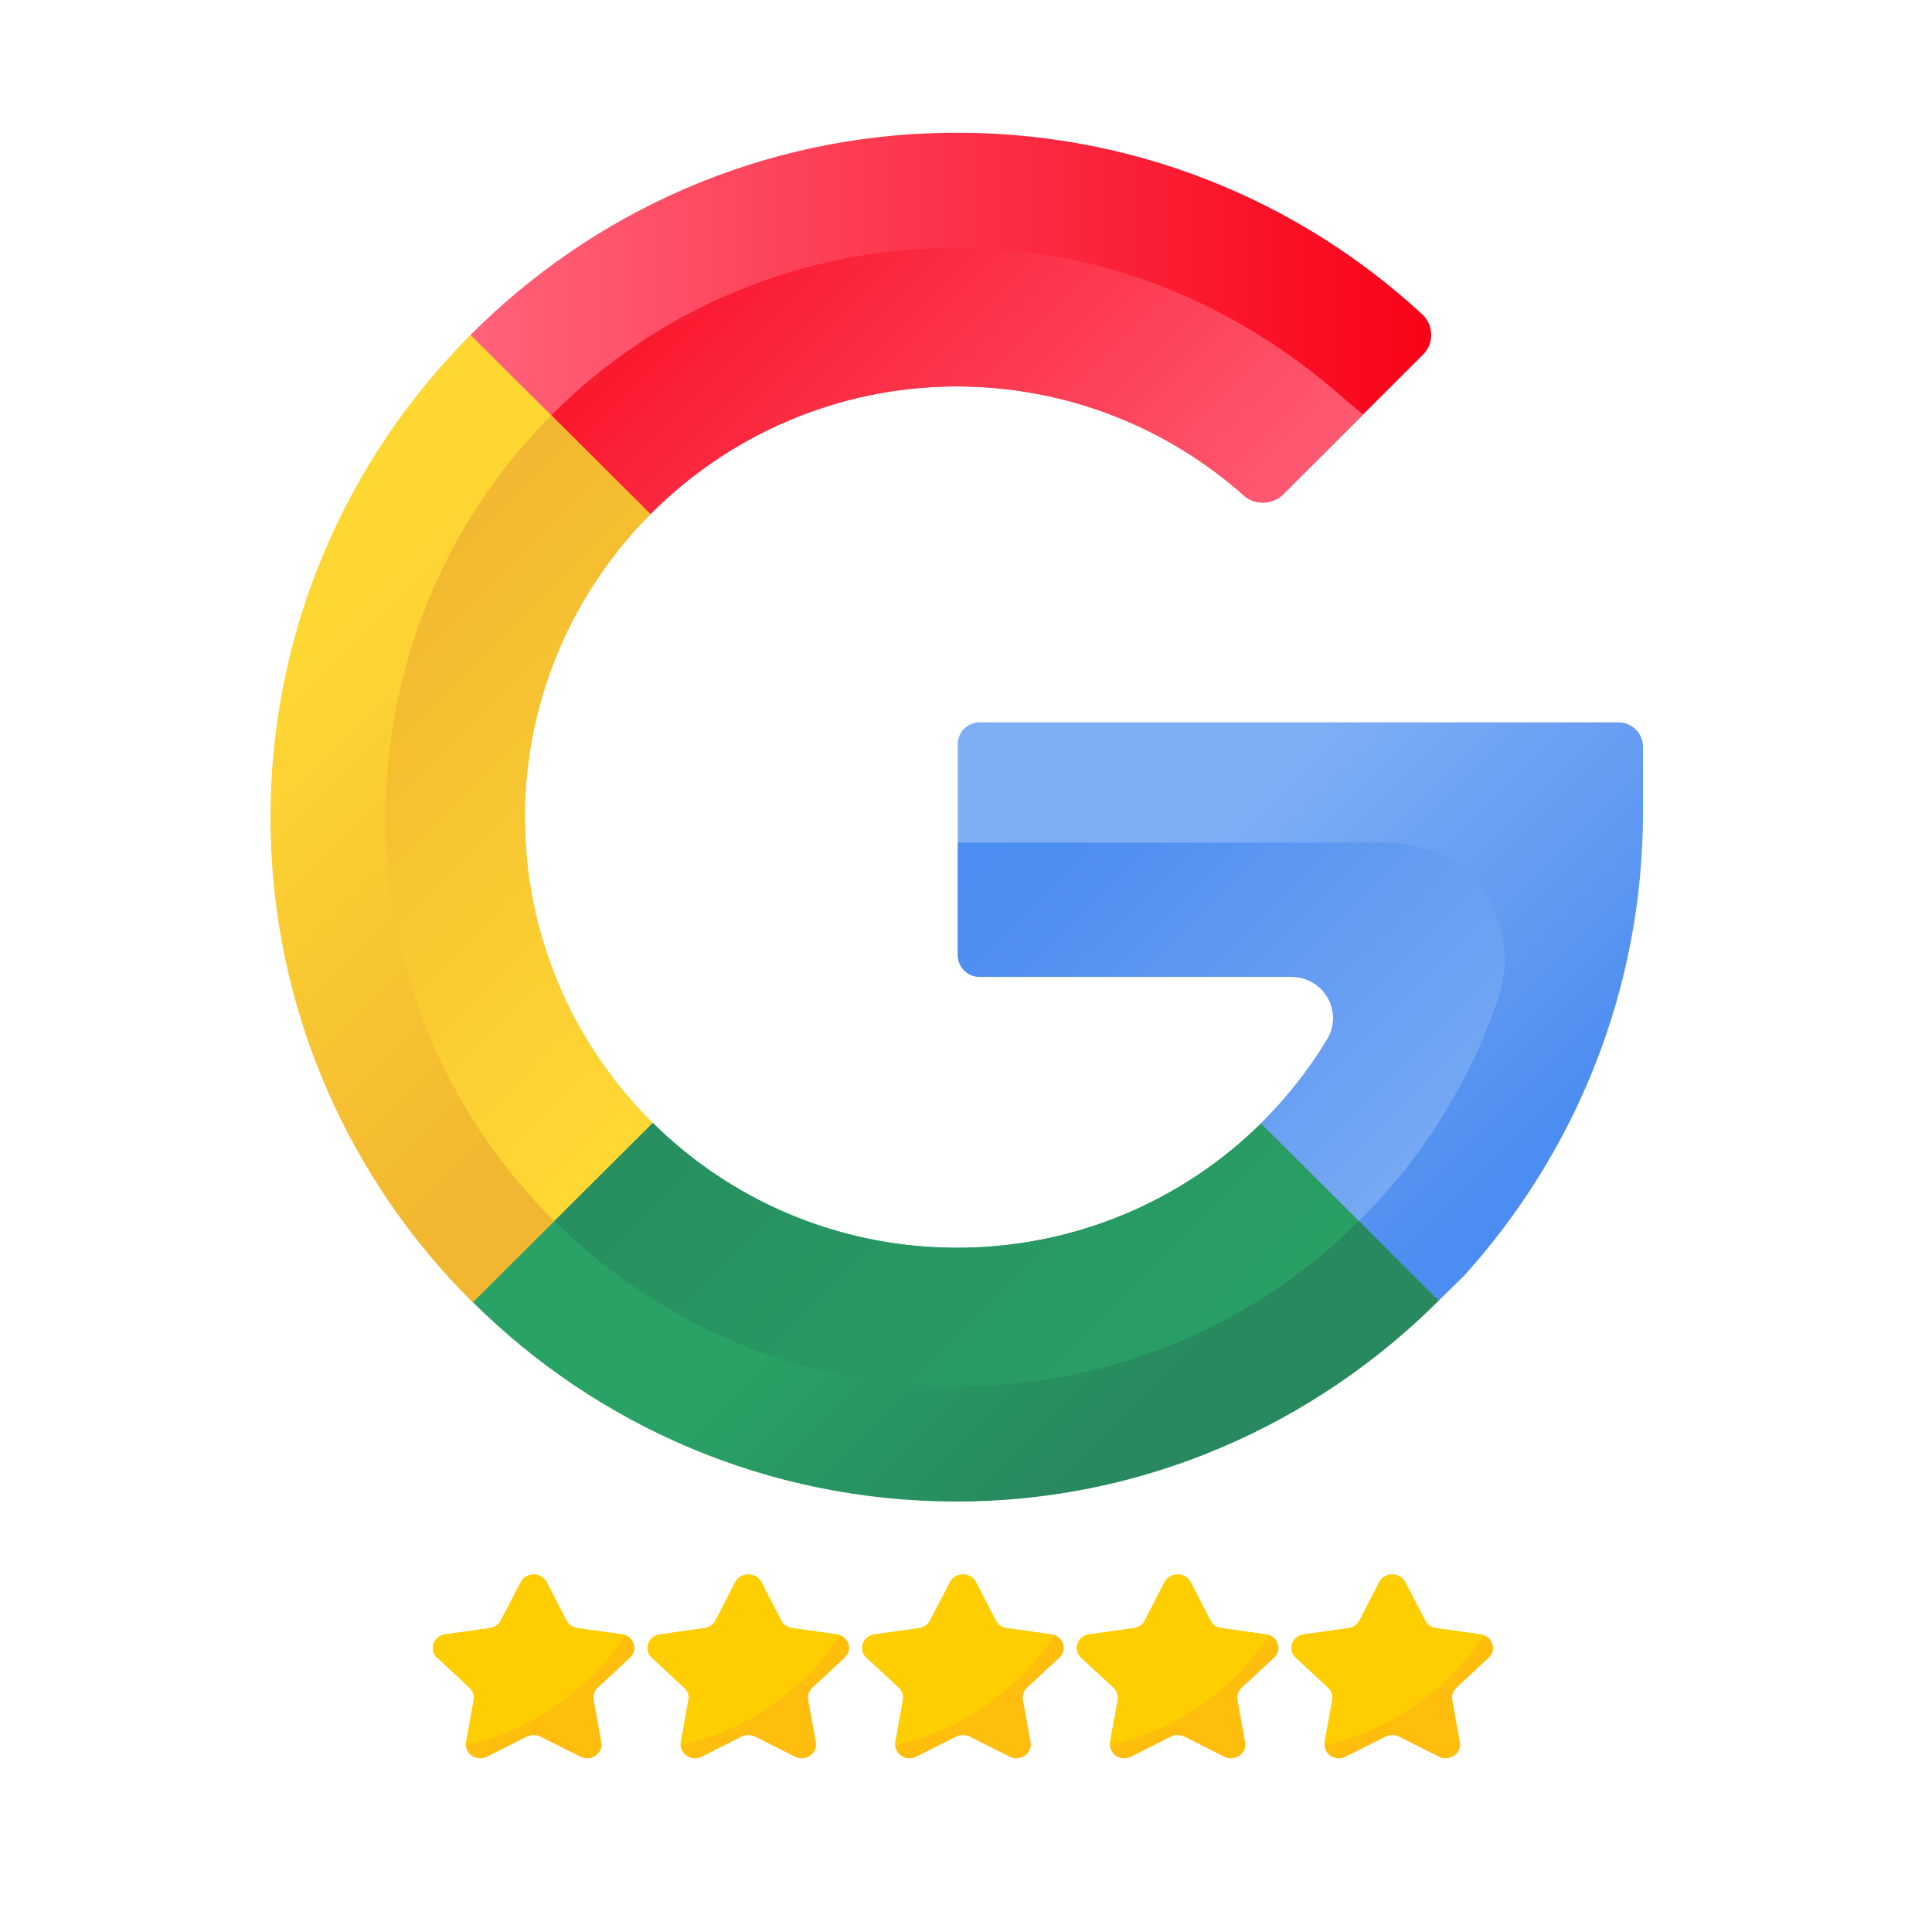
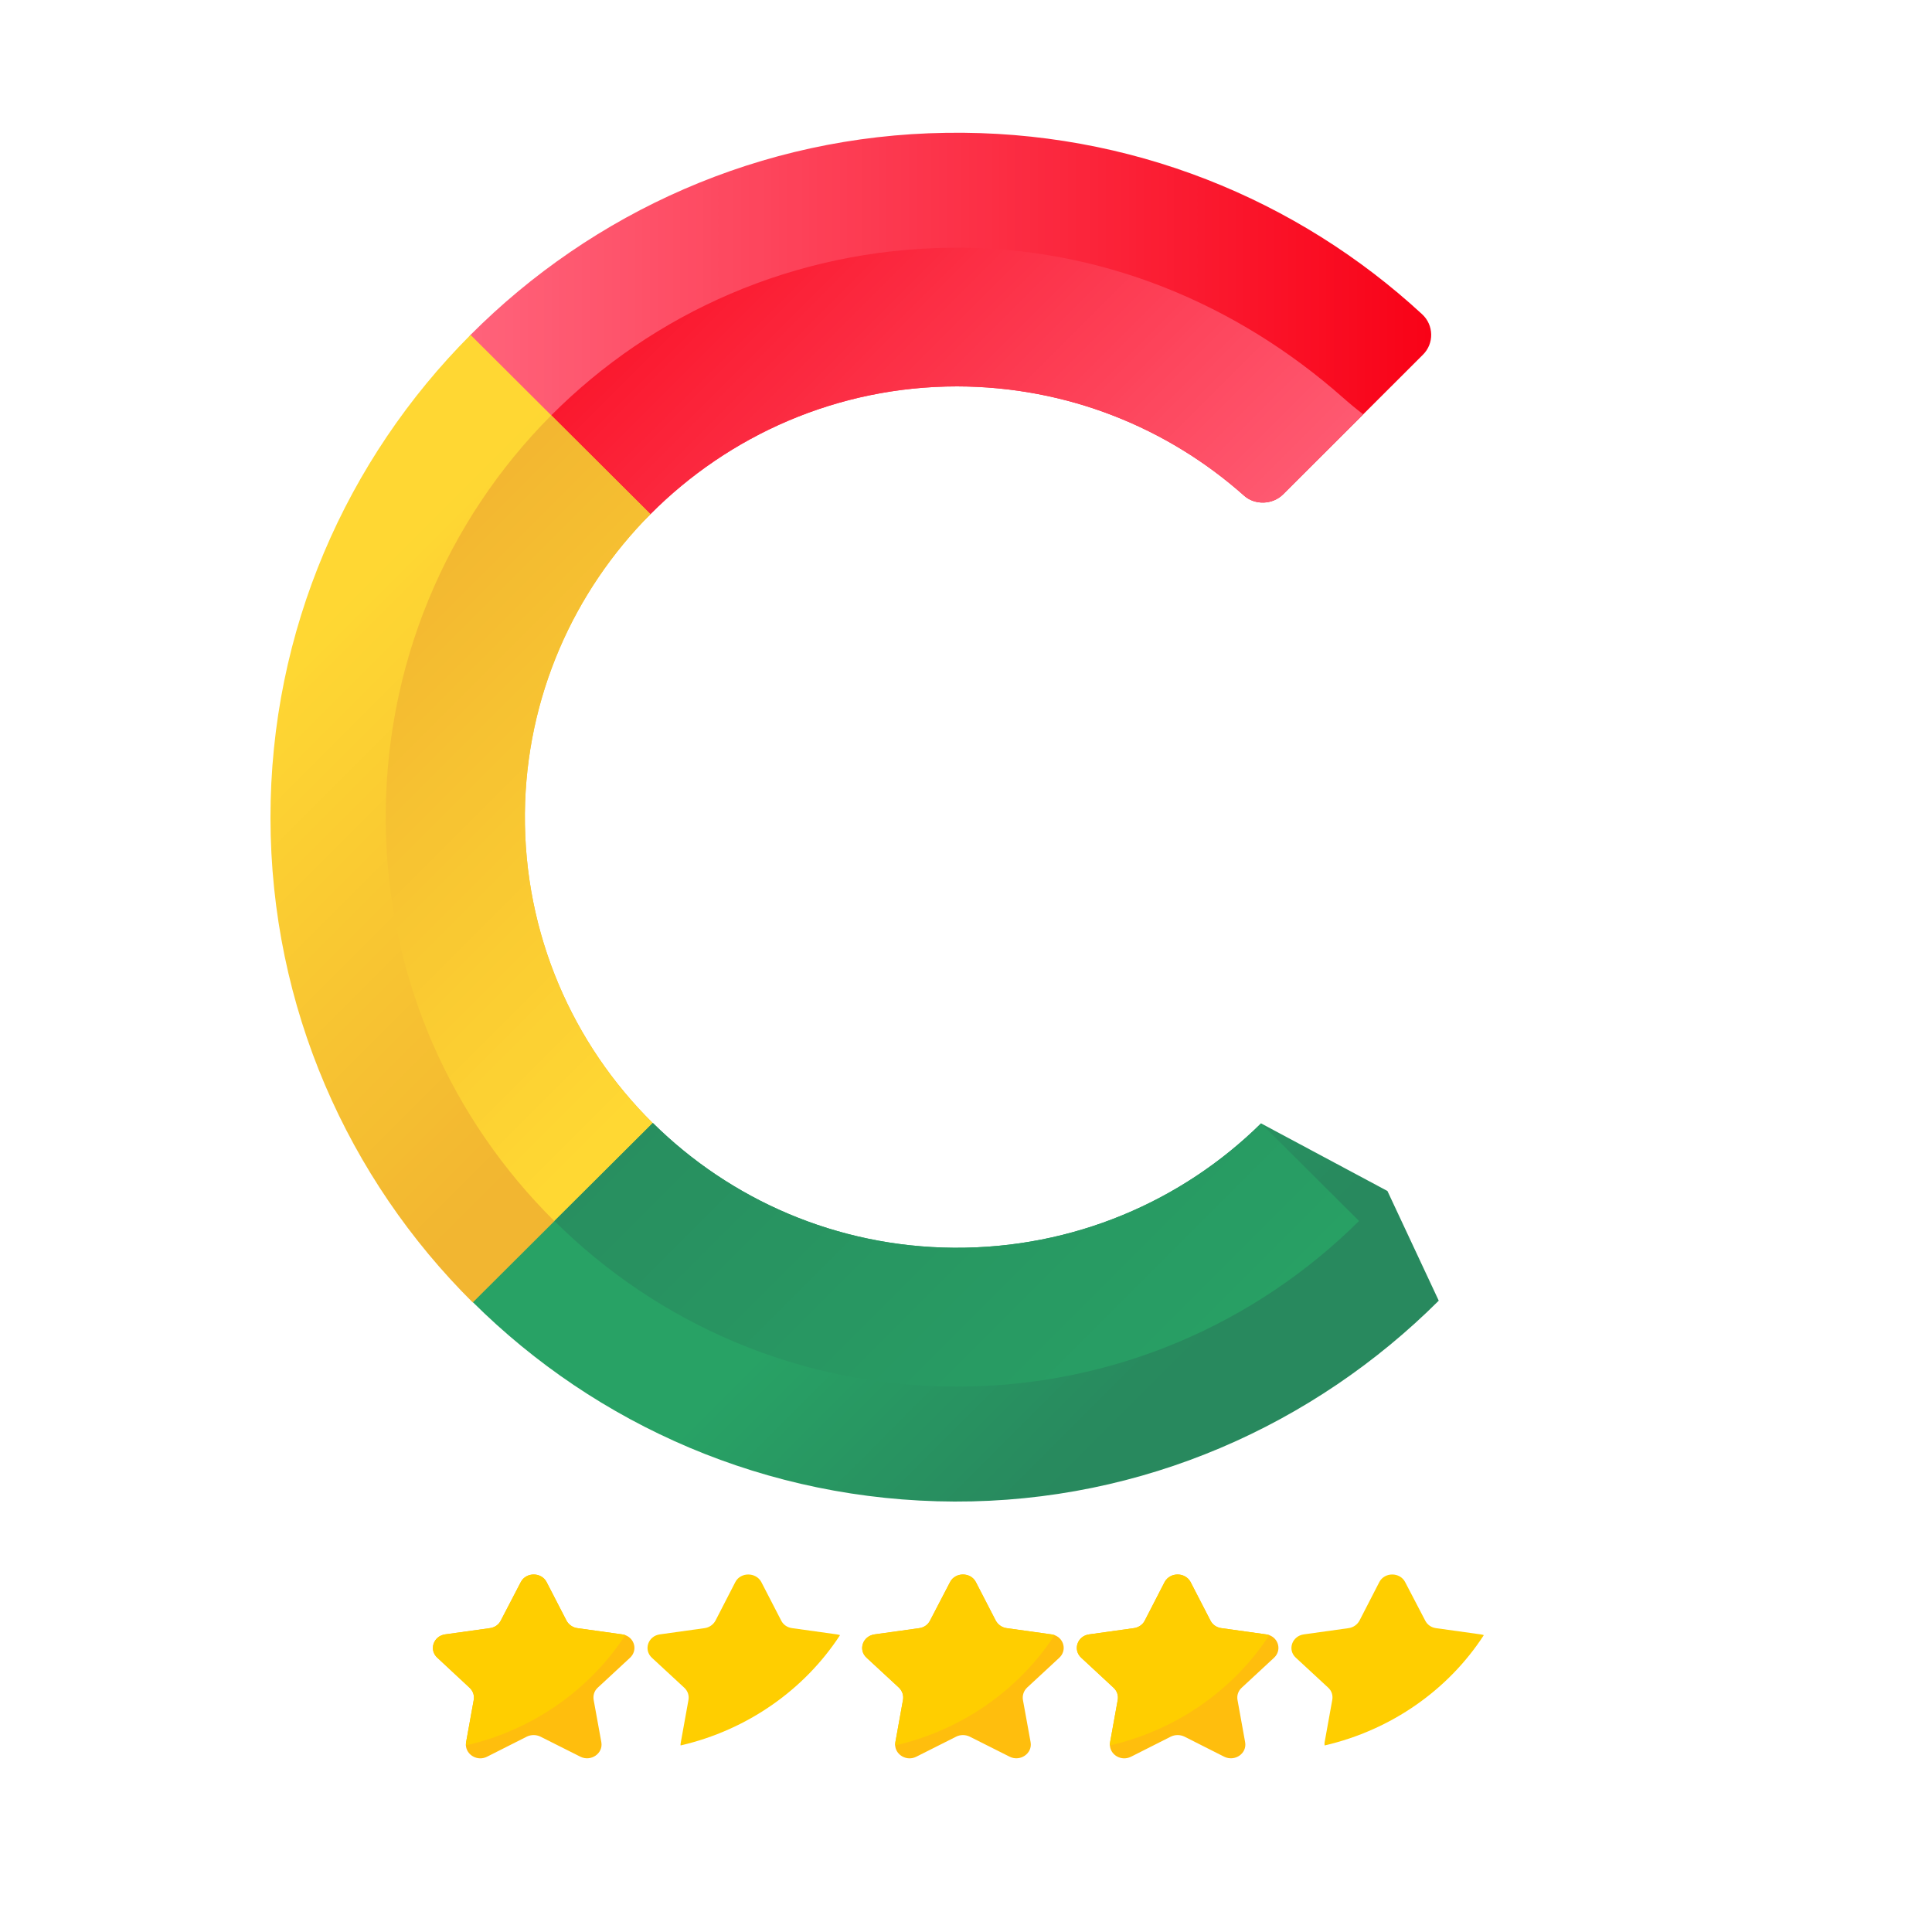
<svg xmlns="http://www.w3.org/2000/svg" width="50" zoomAndPan="magnify" viewBox="0 0 37.5 37.5" height="50" preserveAspectRatio="xMidYMid meet" version="1.2">
  <defs>
    <clipPath id="1d88b30c04">
      <path d="M 9 2.516 L 28 2.516 L 28 11 L 9 11 Z M 9 2.516 " />
    </clipPath>
    <clipPath id="b531ff776f">
      <path d="M 12.625 9.98 C 14.148 8.449 16.258 7.5 18.578 7.5 C 20.719 7.504 22.668 8.305 24.148 9.621 C 24.359 9.809 24.699 9.797 24.902 9.598 L 27.617 6.887 C 27.84 6.668 27.832 6.309 27.602 6.098 C 25.184 3.867 21.934 2.523 18.367 2.578 C 14.762 2.629 11.5 4.125 9.133 6.5 C 8.867 6.766 9.18 9.973 9.18 9.973 C 9.18 9.973 11.137 11.477 12.625 9.98 Z M 12.625 9.98 " />
    </clipPath>
    <linearGradient x1="69.282" gradientTransform="matrix(0.052,0,0,0.052,5.25,2.575)" y1="77.444" x2="432.436" gradientUnits="userSpaceOnUse" y2="77.444" id="71d6b989e4">
      <stop style="stop-color:#ff637b;stop-opacity:1;" offset="0" />
      <stop style="stop-color:#ff637b;stop-opacity:1;" offset="0.016" />
      <stop style="stop-color:#ff627a;stop-opacity:1;" offset="0.023" />
      <stop style="stop-color:#ff6179;stop-opacity:1;" offset="0.031" />
      <stop style="stop-color:#ff6078;stop-opacity:1;" offset="0.039" />
      <stop style="stop-color:#ff6077;stop-opacity:1;" offset="0.047" />
      <stop style="stop-color:#ff5f77;stop-opacity:1;" offset="0.055" />
      <stop style="stop-color:#ff5e76;stop-opacity:1;" offset="0.062" />
      <stop style="stop-color:#ff5d75;stop-opacity:1;" offset="0.07" />
      <stop style="stop-color:#ff5c74;stop-opacity:1;" offset="0.078" />
      <stop style="stop-color:#ff5c73;stop-opacity:1;" offset="0.086" />
      <stop style="stop-color:#fe5b73;stop-opacity:1;" offset="0.094" />
      <stop style="stop-color:#fe5a72;stop-opacity:1;" offset="0.102" />
      <stop style="stop-color:#fe5971;stop-opacity:1;" offset="0.109" />
      <stop style="stop-color:#fe5970;stop-opacity:1;" offset="0.117" />
      <stop style="stop-color:#fe5870;stop-opacity:1;" offset="0.125" />
      <stop style="stop-color:#fe576f;stop-opacity:1;" offset="0.133" />
      <stop style="stop-color:#fe566e;stop-opacity:1;" offset="0.141" />
      <stop style="stop-color:#fe566d;stop-opacity:1;" offset="0.148" />
      <stop style="stop-color:#fe556c;stop-opacity:1;" offset="0.156" />
      <stop style="stop-color:#fe546c;stop-opacity:1;" offset="0.164" />
      <stop style="stop-color:#fe536b;stop-opacity:1;" offset="0.172" />
      <stop style="stop-color:#fe536a;stop-opacity:1;" offset="0.18" />
      <stop style="stop-color:#fe5269;stop-opacity:1;" offset="0.188" />
      <stop style="stop-color:#fe5168;stop-opacity:1;" offset="0.195" />
      <stop style="stop-color:#fe5068;stop-opacity:1;" offset="0.203" />
      <stop style="stop-color:#fe4f67;stop-opacity:1;" offset="0.211" />
      <stop style="stop-color:#fe4f66;stop-opacity:1;" offset="0.219" />
      <stop style="stop-color:#fe4e65;stop-opacity:1;" offset="0.227" />
      <stop style="stop-color:#fe4d64;stop-opacity:1;" offset="0.234" />
      <stop style="stop-color:#fe4c64;stop-opacity:1;" offset="0.242" />
      <stop style="stop-color:#fe4c63;stop-opacity:1;" offset="0.25" />
      <stop style="stop-color:#fd4b62;stop-opacity:1;" offset="0.258" />
      <stop style="stop-color:#fd4a61;stop-opacity:1;" offset="0.266" />
      <stop style="stop-color:#fd4960;stop-opacity:1;" offset="0.273" />
      <stop style="stop-color:#fd4960;stop-opacity:1;" offset="0.281" />
      <stop style="stop-color:#fd485f;stop-opacity:1;" offset="0.289" />
      <stop style="stop-color:#fd475e;stop-opacity:1;" offset="0.297" />
      <stop style="stop-color:#fd465d;stop-opacity:1;" offset="0.305" />
      <stop style="stop-color:#fd465d;stop-opacity:1;" offset="0.312" />
      <stop style="stop-color:#fd455c;stop-opacity:1;" offset="0.32" />
      <stop style="stop-color:#fd445b;stop-opacity:1;" offset="0.328" />
      <stop style="stop-color:#fd435a;stop-opacity:1;" offset="0.336" />
      <stop style="stop-color:#fd4259;stop-opacity:1;" offset="0.344" />
      <stop style="stop-color:#fd4259;stop-opacity:1;" offset="0.352" />
      <stop style="stop-color:#fd4158;stop-opacity:1;" offset="0.359" />
      <stop style="stop-color:#fd4057;stop-opacity:1;" offset="0.367" />
      <stop style="stop-color:#fd3f56;stop-opacity:1;" offset="0.375" />
      <stop style="stop-color:#fd3f55;stop-opacity:1;" offset="0.383" />
      <stop style="stop-color:#fd3e55;stop-opacity:1;" offset="0.391" />
      <stop style="stop-color:#fd3d54;stop-opacity:1;" offset="0.398" />
      <stop style="stop-color:#fd3c53;stop-opacity:1;" offset="0.406" />
      <stop style="stop-color:#fd3c52;stop-opacity:1;" offset="0.414" />
      <stop style="stop-color:#fc3b51;stop-opacity:1;" offset="0.422" />
      <stop style="stop-color:#fc3a51;stop-opacity:1;" offset="0.43" />
      <stop style="stop-color:#fc3950;stop-opacity:1;" offset="0.438" />
      <stop style="stop-color:#fc384f;stop-opacity:1;" offset="0.445" />
      <stop style="stop-color:#fc384e;stop-opacity:1;" offset="0.453" />
      <stop style="stop-color:#fc374e;stop-opacity:1;" offset="0.461" />
      <stop style="stop-color:#fc364d;stop-opacity:1;" offset="0.469" />
      <stop style="stop-color:#fc354c;stop-opacity:1;" offset="0.477" />
      <stop style="stop-color:#fc354b;stop-opacity:1;" offset="0.484" />
      <stop style="stop-color:#fc344a;stop-opacity:1;" offset="0.492" />
      <stop style="stop-color:#fc334a;stop-opacity:1;" offset="0.5" />
      <stop style="stop-color:#fc3249;stop-opacity:1;" offset="0.508" />
      <stop style="stop-color:#fc3248;stop-opacity:1;" offset="0.516" />
      <stop style="stop-color:#fc3147;stop-opacity:1;" offset="0.523" />
      <stop style="stop-color:#fc3046;stop-opacity:1;" offset="0.531" />
      <stop style="stop-color:#fc2f46;stop-opacity:1;" offset="0.539" />
      <stop style="stop-color:#fc2f45;stop-opacity:1;" offset="0.547" />
      <stop style="stop-color:#fc2e44;stop-opacity:1;" offset="0.555" />
      <stop style="stop-color:#fc2d43;stop-opacity:1;" offset="0.562" />
      <stop style="stop-color:#fc2c42;stop-opacity:1;" offset="0.57" />
      <stop style="stop-color:#fb2b42;stop-opacity:1;" offset="0.578" />
      <stop style="stop-color:#fb2b41;stop-opacity:1;" offset="0.586" />
      <stop style="stop-color:#fb2a40;stop-opacity:1;" offset="0.594" />
      <stop style="stop-color:#fb293f;stop-opacity:1;" offset="0.602" />
      <stop style="stop-color:#fb283f;stop-opacity:1;" offset="0.609" />
      <stop style="stop-color:#fb283e;stop-opacity:1;" offset="0.617" />
      <stop style="stop-color:#fb273d;stop-opacity:1;" offset="0.625" />
      <stop style="stop-color:#fb263c;stop-opacity:1;" offset="0.633" />
      <stop style="stop-color:#fb253b;stop-opacity:1;" offset="0.641" />
      <stop style="stop-color:#fb253b;stop-opacity:1;" offset="0.648" />
      <stop style="stop-color:#fb243a;stop-opacity:1;" offset="0.656" />
      <stop style="stop-color:#fb2339;stop-opacity:1;" offset="0.664" />
      <stop style="stop-color:#fb2238;stop-opacity:1;" offset="0.672" />
      <stop style="stop-color:#fb2237;stop-opacity:1;" offset="0.68" />
      <stop style="stop-color:#fb2137;stop-opacity:1;" offset="0.688" />
      <stop style="stop-color:#fb2036;stop-opacity:1;" offset="0.695" />
      <stop style="stop-color:#fb1f35;stop-opacity:1;" offset="0.703" />
      <stop style="stop-color:#fb1e34;stop-opacity:1;" offset="0.711" />
      <stop style="stop-color:#fb1e33;stop-opacity:1;" offset="0.719" />
      <stop style="stop-color:#fb1d33;stop-opacity:1;" offset="0.727" />
      <stop style="stop-color:#fb1c32;stop-opacity:1;" offset="0.734" />
      <stop style="stop-color:#fa1b31;stop-opacity:1;" offset="0.742" />
      <stop style="stop-color:#fa1b30;stop-opacity:1;" offset="0.75" />
      <stop style="stop-color:#fa1a30;stop-opacity:1;" offset="0.758" />
      <stop style="stop-color:#fa192f;stop-opacity:1;" offset="0.766" />
      <stop style="stop-color:#fa182e;stop-opacity:1;" offset="0.773" />
      <stop style="stop-color:#fa182d;stop-opacity:1;" offset="0.781" />
      <stop style="stop-color:#fa172c;stop-opacity:1;" offset="0.789" />
      <stop style="stop-color:#fa162c;stop-opacity:1;" offset="0.797" />
      <stop style="stop-color:#fa152b;stop-opacity:1;" offset="0.805" />
      <stop style="stop-color:#fa142a;stop-opacity:1;" offset="0.812" />
      <stop style="stop-color:#fa1429;stop-opacity:1;" offset="0.82" />
      <stop style="stop-color:#fa1328;stop-opacity:1;" offset="0.828" />
      <stop style="stop-color:#fa1228;stop-opacity:1;" offset="0.836" />
      <stop style="stop-color:#fa1127;stop-opacity:1;" offset="0.844" />
      <stop style="stop-color:#fa1126;stop-opacity:1;" offset="0.852" />
      <stop style="stop-color:#fa1025;stop-opacity:1;" offset="0.859" />
      <stop style="stop-color:#fa0f24;stop-opacity:1;" offset="0.867" />
      <stop style="stop-color:#fa0e24;stop-opacity:1;" offset="0.875" />
      <stop style="stop-color:#fa0e23;stop-opacity:1;" offset="0.883" />
      <stop style="stop-color:#fa0d22;stop-opacity:1;" offset="0.891" />
      <stop style="stop-color:#fa0c21;stop-opacity:1;" offset="0.898" />
      <stop style="stop-color:#f90b21;stop-opacity:1;" offset="0.906" />
      <stop style="stop-color:#f90b20;stop-opacity:1;" offset="0.914" />
      <stop style="stop-color:#f90a1f;stop-opacity:1;" offset="0.922" />
      <stop style="stop-color:#f9091e;stop-opacity:1;" offset="0.93" />
      <stop style="stop-color:#f9081d;stop-opacity:1;" offset="0.938" />
      <stop style="stop-color:#f9071d;stop-opacity:1;" offset="0.945" />
      <stop style="stop-color:#f9071c;stop-opacity:1;" offset="0.953" />
      <stop style="stop-color:#f9061b;stop-opacity:1;" offset="0.961" />
      <stop style="stop-color:#f9051a;stop-opacity:1;" offset="0.969" />
      <stop style="stop-color:#f90419;stop-opacity:1;" offset="0.977" />
      <stop style="stop-color:#f90419;stop-opacity:1;" offset="0.984" />
      <stop style="stop-color:#f90318;stop-opacity:1;" offset="0.992" />
      <stop style="stop-color:#f90217;stop-opacity:1;" offset="1" />
    </linearGradient>
    <clipPath id="1680686fc8">
      <path d="M 10 4 L 27 4 L 27 10 L 10 10 Z M 10 4 " />
    </clipPath>
    <clipPath id="4f5e341911">
      <path d="M 12.625 9.98 C 14.148 8.449 16.258 7.5 18.578 7.5 C 20.719 7.504 22.668 8.305 24.148 9.621 C 24.359 9.809 24.699 9.797 24.902 9.598 L 26.461 8.043 C 26.324 7.938 26.191 7.828 26.059 7.711 C 24.027 5.918 21.387 4.777 18.453 4.809 C 15.41 4.84 12.676 6.078 10.699 8.062 C 10.484 8.277 10.398 9.977 10.398 9.977 C 10.398 9.977 10.652 9.953 12.625 9.98 Z M 12.625 9.98 " />
    </clipPath>
    <linearGradient x1="338.513" gradientTransform="matrix(0.052,0,0,0.052,5.25,2.575)" y1="209.716" x2="134.808" gradientUnits="userSpaceOnUse" y2="6.01" id="d43ab3bf2d">
      <stop style="stop-color:#ff6178;stop-opacity:1;" offset="0" />
      <stop style="stop-color:#ff6078;stop-opacity:1;" offset="0.008" />
      <stop style="stop-color:#ff5f77;stop-opacity:1;" offset="0.016" />
      <stop style="stop-color:#ff5f77;stop-opacity:1;" offset="0.023" />
      <stop style="stop-color:#ff5e76;stop-opacity:1;" offset="0.031" />
      <stop style="stop-color:#ff5d75;stop-opacity:1;" offset="0.039" />
      <stop style="stop-color:#ff5d75;stop-opacity:1;" offset="0.047" />
      <stop style="stop-color:#ff5c74;stop-opacity:1;" offset="0.055" />
      <stop style="stop-color:#ff5b73;stop-opacity:1;" offset="0.062" />
      <stop style="stop-color:#fe5b72;stop-opacity:1;" offset="0.07" />
      <stop style="stop-color:#fe5a72;stop-opacity:1;" offset="0.078" />
      <stop style="stop-color:#fe5971;stop-opacity:1;" offset="0.086" />
      <stop style="stop-color:#fe5970;stop-opacity:1;" offset="0.094" />
      <stop style="stop-color:#fe5870;stop-opacity:1;" offset="0.102" />
      <stop style="stop-color:#fe576f;stop-opacity:1;" offset="0.109" />
      <stop style="stop-color:#fe576e;stop-opacity:1;" offset="0.117" />
      <stop style="stop-color:#fe566d;stop-opacity:1;" offset="0.125" />
      <stop style="stop-color:#fe556d;stop-opacity:1;" offset="0.133" />
      <stop style="stop-color:#fe556c;stop-opacity:1;" offset="0.141" />
      <stop style="stop-color:#fe546b;stop-opacity:1;" offset="0.148" />
      <stop style="stop-color:#fe536b;stop-opacity:1;" offset="0.156" />
      <stop style="stop-color:#fe526a;stop-opacity:1;" offset="0.164" />
      <stop style="stop-color:#fe5269;stop-opacity:1;" offset="0.172" />
      <stop style="stop-color:#fe5169;stop-opacity:1;" offset="0.18" />
      <stop style="stop-color:#fe5068;stop-opacity:1;" offset="0.188" />
      <stop style="stop-color:#fe5067;stop-opacity:1;" offset="0.195" />
      <stop style="stop-color:#fe4f66;stop-opacity:1;" offset="0.203" />
      <stop style="stop-color:#fe4e66;stop-opacity:1;" offset="0.211" />
      <stop style="stop-color:#fe4e65;stop-opacity:1;" offset="0.219" />
      <stop style="stop-color:#fe4d64;stop-opacity:1;" offset="0.227" />
      <stop style="stop-color:#fe4c64;stop-opacity:1;" offset="0.234" />
      <stop style="stop-color:#fe4c63;stop-opacity:1;" offset="0.242" />
      <stop style="stop-color:#fd4b62;stop-opacity:1;" offset="0.245" />
      <stop style="stop-color:#fd4b62;stop-opacity:1;" offset="0.25" />
      <stop style="stop-color:#fd4a61;stop-opacity:1;" offset="0.258" />
      <stop style="stop-color:#fd4a61;stop-opacity:1;" offset="0.266" />
      <stop style="stop-color:#fd4960;stop-opacity:1;" offset="0.273" />
      <stop style="stop-color:#fd485f;stop-opacity:1;" offset="0.281" />
      <stop style="stop-color:#fd485f;stop-opacity:1;" offset="0.289" />
      <stop style="stop-color:#fd475e;stop-opacity:1;" offset="0.297" />
      <stop style="stop-color:#fd465d;stop-opacity:1;" offset="0.305" />
      <stop style="stop-color:#fd465d;stop-opacity:1;" offset="0.312" />
      <stop style="stop-color:#fd455c;stop-opacity:1;" offset="0.32" />
      <stop style="stop-color:#fd445b;stop-opacity:1;" offset="0.328" />
      <stop style="stop-color:#fd435a;stop-opacity:1;" offset="0.336" />
      <stop style="stop-color:#fd435a;stop-opacity:1;" offset="0.344" />
      <stop style="stop-color:#fd4259;stop-opacity:1;" offset="0.352" />
      <stop style="stop-color:#fd4158;stop-opacity:1;" offset="0.359" />
      <stop style="stop-color:#fd4158;stop-opacity:1;" offset="0.367" />
      <stop style="stop-color:#fd4057;stop-opacity:1;" offset="0.375" />
      <stop style="stop-color:#fd3f56;stop-opacity:1;" offset="0.383" />
      <stop style="stop-color:#fd3f55;stop-opacity:1;" offset="0.391" />
      <stop style="stop-color:#fd3e55;stop-opacity:1;" offset="0.398" />
      <stop style="stop-color:#fd3d54;stop-opacity:1;" offset="0.406" />
      <stop style="stop-color:#fd3d53;stop-opacity:1;" offset="0.414" />
      <stop style="stop-color:#fd3c53;stop-opacity:1;" offset="0.422" />
      <stop style="stop-color:#fc3b52;stop-opacity:1;" offset="0.43" />
      <stop style="stop-color:#fc3b51;stop-opacity:1;" offset="0.438" />
      <stop style="stop-color:#fc3a51;stop-opacity:1;" offset="0.445" />
      <stop style="stop-color:#fc3950;stop-opacity:1;" offset="0.453" />
      <stop style="stop-color:#fc394f;stop-opacity:1;" offset="0.461" />
      <stop style="stop-color:#fc384e;stop-opacity:1;" offset="0.469" />
      <stop style="stop-color:#fc374e;stop-opacity:1;" offset="0.477" />
      <stop style="stop-color:#fc364d;stop-opacity:1;" offset="0.484" />
      <stop style="stop-color:#fc364c;stop-opacity:1;" offset="0.492" />
      <stop style="stop-color:#fc354c;stop-opacity:1;" offset="0.5" />
      <stop style="stop-color:#fc344b;stop-opacity:1;" offset="0.508" />
      <stop style="stop-color:#fc344a;stop-opacity:1;" offset="0.516" />
      <stop style="stop-color:#fc3349;stop-opacity:1;" offset="0.523" />
      <stop style="stop-color:#fc3249;stop-opacity:1;" offset="0.531" />
      <stop style="stop-color:#fc3248;stop-opacity:1;" offset="0.539" />
      <stop style="stop-color:#fc3147;stop-opacity:1;" offset="0.547" />
      <stop style="stop-color:#fc3047;stop-opacity:1;" offset="0.555" />
      <stop style="stop-color:#fc3046;stop-opacity:1;" offset="0.562" />
      <stop style="stop-color:#fc2f45;stop-opacity:1;" offset="0.57" />
      <stop style="stop-color:#fc2e45;stop-opacity:1;" offset="0.578" />
      <stop style="stop-color:#fc2e44;stop-opacity:1;" offset="0.586" />
      <stop style="stop-color:#fc2d43;stop-opacity:1;" offset="0.594" />
      <stop style="stop-color:#fc2c42;stop-opacity:1;" offset="0.602" />
      <stop style="stop-color:#fb2c42;stop-opacity:1;" offset="0.609" />
      <stop style="stop-color:#fb2b41;stop-opacity:1;" offset="0.617" />
      <stop style="stop-color:#fb2a40;stop-opacity:1;" offset="0.625" />
      <stop style="stop-color:#fb2940;stop-opacity:1;" offset="0.633" />
      <stop style="stop-color:#fb293f;stop-opacity:1;" offset="0.641" />
      <stop style="stop-color:#fb283e;stop-opacity:1;" offset="0.648" />
      <stop style="stop-color:#fb273e;stop-opacity:1;" offset="0.656" />
      <stop style="stop-color:#fb273d;stop-opacity:1;" offset="0.664" />
      <stop style="stop-color:#fb263c;stop-opacity:1;" offset="0.672" />
      <stop style="stop-color:#fb253b;stop-opacity:1;" offset="0.68" />
      <stop style="stop-color:#fb253b;stop-opacity:1;" offset="0.688" />
      <stop style="stop-color:#fb243a;stop-opacity:1;" offset="0.695" />
      <stop style="stop-color:#fb2339;stop-opacity:1;" offset="0.703" />
      <stop style="stop-color:#fb2339;stop-opacity:1;" offset="0.711" />
      <stop style="stop-color:#fb2238;stop-opacity:1;" offset="0.719" />
      <stop style="stop-color:#fb2137;stop-opacity:1;" offset="0.727" />
      <stop style="stop-color:#fb2136;stop-opacity:1;" offset="0.734" />
      <stop style="stop-color:#fb2036;stop-opacity:1;" offset="0.742" />
      <stop style="stop-color:#fb1f35;stop-opacity:1;" offset="0.75" />
      <stop style="stop-color:#fb1f34;stop-opacity:1;" offset="0.755" />
      <stop style="stop-color:#fb1e34;stop-opacity:1;" offset="0.758" />
      <stop style="stop-color:#fb1e34;stop-opacity:1;" offset="0.766" />
      <stop style="stop-color:#fb1d33;stop-opacity:1;" offset="0.773" />
      <stop style="stop-color:#fb1c32;stop-opacity:1;" offset="0.781" />
      <stop style="stop-color:#fb1c32;stop-opacity:1;" offset="0.789" />
      <stop style="stop-color:#fa1b31;stop-opacity:1;" offset="0.797" />
      <stop style="stop-color:#fa1a30;stop-opacity:1;" offset="0.805" />
      <stop style="stop-color:#fa1a2f;stop-opacity:1;" offset="0.812" />
      <stop style="stop-color:#fa192f;stop-opacity:1;" offset="0.82" />
      <stop style="stop-color:#fa182e;stop-opacity:1;" offset="0.828" />
      <stop style="stop-color:#fa182d;stop-opacity:1;" offset="0.836" />
      <stop style="stop-color:#fa172d;stop-opacity:1;" offset="0.844" />
      <stop style="stop-color:#fa162c;stop-opacity:1;" offset="0.852" />
      <stop style="stop-color:#fa162b;stop-opacity:1;" offset="0.859" />
      <stop style="stop-color:#fa152a;stop-opacity:1;" offset="0.867" />
      <stop style="stop-color:#fa142a;stop-opacity:1;" offset="0.875" />
      <stop style="stop-color:#fa1429;stop-opacity:1;" offset="0.883" />
      <stop style="stop-color:#fa1328;stop-opacity:1;" offset="0.891" />
      <stop style="stop-color:#fa1228;stop-opacity:1;" offset="0.898" />
      <stop style="stop-color:#fa1227;stop-opacity:1;" offset="0.906" />
      <stop style="stop-color:#fa1126;stop-opacity:1;" offset="0.914" />
      <stop style="stop-color:#fa1026;stop-opacity:1;" offset="0.922" />
      <stop style="stop-color:#fa0f25;stop-opacity:1;" offset="0.93" />
      <stop style="stop-color:#fa0f24;stop-opacity:1;" offset="0.938" />
      <stop style="stop-color:#fa0e23;stop-opacity:1;" offset="0.945" />
      <stop style="stop-color:#fa0d23;stop-opacity:1;" offset="0.953" />
      <stop style="stop-color:#fa0d22;stop-opacity:1;" offset="0.961" />
      <stop style="stop-color:#fa0c21;stop-opacity:1;" offset="0.969" />
      <stop style="stop-color:#f90b21;stop-opacity:1;" offset="0.977" />
      <stop style="stop-color:#f90b20;stop-opacity:1;" offset="0.984" />
      <stop style="stop-color:#f90a1f;stop-opacity:1;" offset="0.992" />
      <stop style="stop-color:#f9091e;stop-opacity:1;" offset="1" />
    </linearGradient>
    <clipPath id="7c2e58d9bf">
      <path d="M 5.246 6 L 13 6 L 13 26 L 5.246 26 Z M 5.246 6 " />
    </clipPath>
    <clipPath id="a7424dfa61">
      <path d="M 10.188 15.785 C 10.168 18.137 11.121 20.266 12.668 21.797 L 11.48 24.355 L 9.176 25.281 C 6.758 22.879 5.254 19.555 5.25 15.879 C 5.246 12.23 6.73 8.91 9.133 6.5 L 12.625 9.98 C 11.137 11.477 10.211 13.527 10.188 15.785 Z M 10.188 15.785 " />
    </clipPath>
    <linearGradient x1="-52.785" gradientTransform="matrix(0.052,0,0,0.052,5.25,2.575)" y1="128.026" x2="198.519" gradientUnits="userSpaceOnUse" y2="379.331" id="802beac038">
      <stop style="stop-color:#ffd833;stop-opacity:1;" offset="0" />
      <stop style="stop-color:#ffd733;stop-opacity:1;" offset="0.25" />
      <stop style="stop-color:#fed733;stop-opacity:1;" offset="0.266" />
      <stop style="stop-color:#fed633;stop-opacity:1;" offset="0.281" />
      <stop style="stop-color:#fed533;stop-opacity:1;" offset="0.283" />
      <stop style="stop-color:#fed433;stop-opacity:1;" offset="0.297" />
      <stop style="stop-color:#fdd433;stop-opacity:1;" offset="0.312" />
      <stop style="stop-color:#fdd333;stop-opacity:1;" offset="0.328" />
      <stop style="stop-color:#fdd233;stop-opacity:1;" offset="0.344" />
      <stop style="stop-color:#fcd133;stop-opacity:1;" offset="0.359" />
      <stop style="stop-color:#fcd033;stop-opacity:1;" offset="0.375" />
      <stop style="stop-color:#fbcf32;stop-opacity:1;" offset="0.391" />
      <stop style="stop-color:#fbce32;stop-opacity:1;" offset="0.406" />
      <stop style="stop-color:#fbcd32;stop-opacity:1;" offset="0.422" />
      <stop style="stop-color:#facc32;stop-opacity:1;" offset="0.438" />
      <stop style="stop-color:#facb32;stop-opacity:1;" offset="0.453" />
      <stop style="stop-color:#faca32;stop-opacity:1;" offset="0.469" />
      <stop style="stop-color:#f9c932;stop-opacity:1;" offset="0.484" />
      <stop style="stop-color:#f9c832;stop-opacity:1;" offset="0.5" />
      <stop style="stop-color:#f9c732;stop-opacity:1;" offset="0.516" />
      <stop style="stop-color:#f8c632;stop-opacity:1;" offset="0.531" />
      <stop style="stop-color:#f8c532;stop-opacity:1;" offset="0.547" />
      <stop style="stop-color:#f7c432;stop-opacity:1;" offset="0.562" />
      <stop style="stop-color:#f7c332;stop-opacity:1;" offset="0.578" />
      <stop style="stop-color:#f7c232;stop-opacity:1;" offset="0.594" />
      <stop style="stop-color:#f6c132;stop-opacity:1;" offset="0.609" />
      <stop style="stop-color:#f6c032;stop-opacity:1;" offset="0.625" />
      <stop style="stop-color:#f6bf32;stop-opacity:1;" offset="0.641" />
      <stop style="stop-color:#f5bf31;stop-opacity:1;" offset="0.656" />
      <stop style="stop-color:#f5be31;stop-opacity:1;" offset="0.672" />
      <stop style="stop-color:#f4bd31;stop-opacity:1;" offset="0.688" />
      <stop style="stop-color:#f4bc31;stop-opacity:1;" offset="0.703" />
      <stop style="stop-color:#f4bb31;stop-opacity:1;" offset="0.717" />
      <stop style="stop-color:#f4ba31;stop-opacity:1;" offset="0.719" />
      <stop style="stop-color:#f3ba31;stop-opacity:1;" offset="0.734" />
      <stop style="stop-color:#f3b931;stop-opacity:1;" offset="0.75" />
      <stop style="stop-color:#f3b831;stop-opacity:1;" offset="0.766" />
      <stop style="stop-color:#f2b731;stop-opacity:1;" offset="0.781" />
      <stop style="stop-color:#f2b631;stop-opacity:1;" offset="0.812" />
      <stop style="stop-color:#f2b631;stop-opacity:1;" offset="0.875" />
      <stop style="stop-color:#f2b631;stop-opacity:1;" offset="1" />
    </linearGradient>
    <clipPath id="8b6f1df75f">
      <path d="M 7 8 L 13 8 L 13 24 L 7 24 Z M 7 8 " />
    </clipPath>
    <clipPath id="df7a9cebc6">
      <path d="M 10.188 15.785 C 10.168 18.137 11.121 20.266 12.668 21.797 L 10.762 23.703 C 8.777 21.738 7.535 19.031 7.488 16.039 C 7.441 12.922 8.672 10.098 10.699 8.062 L 12.625 9.98 C 11.137 11.477 10.211 13.527 10.188 15.785 Z M 10.188 15.785 " />
    </clipPath>
    <linearGradient x1="198.522" gradientTransform="matrix(0.052,0,0,0.052,5.25,2.575)" y1="349.038" x2="-1.633" gradientUnits="userSpaceOnUse" y2="148.883" id="d2888a7539">
      <stop style="stop-color:#ffd833;stop-opacity:1;" offset="0" />
      <stop style="stop-color:#ffd833;stop-opacity:1;" offset="0.125" />
      <stop style="stop-color:#ffd733;stop-opacity:1;" offset="0.141" />
      <stop style="stop-color:#fed633;stop-opacity:1;" offset="0.156" />
      <stop style="stop-color:#fed633;stop-opacity:1;" offset="0.172" />
      <stop style="stop-color:#fed533;stop-opacity:1;" offset="0.188" />
      <stop style="stop-color:#fed433;stop-opacity:1;" offset="0.203" />
      <stop style="stop-color:#fdd333;stop-opacity:1;" offset="0.219" />
      <stop style="stop-color:#fdd333;stop-opacity:1;" offset="0.234" />
      <stop style="stop-color:#fdd233;stop-opacity:1;" offset="0.25" />
      <stop style="stop-color:#fcd133;stop-opacity:1;" offset="0.25" />
      <stop style="stop-color:#fcd133;stop-opacity:1;" offset="0.266" />
      <stop style="stop-color:#fcd133;stop-opacity:1;" offset="0.281" />
      <stop style="stop-color:#fcd033;stop-opacity:1;" offset="0.297" />
      <stop style="stop-color:#fccf32;stop-opacity:1;" offset="0.312" />
      <stop style="stop-color:#fbce32;stop-opacity:1;" offset="0.328" />
      <stop style="stop-color:#fbce32;stop-opacity:1;" offset="0.344" />
      <stop style="stop-color:#fbcd32;stop-opacity:1;" offset="0.359" />
      <stop style="stop-color:#fbcc32;stop-opacity:1;" offset="0.375" />
      <stop style="stop-color:#facc32;stop-opacity:1;" offset="0.391" />
      <stop style="stop-color:#facb32;stop-opacity:1;" offset="0.406" />
      <stop style="stop-color:#faca32;stop-opacity:1;" offset="0.422" />
      <stop style="stop-color:#f9c932;stop-opacity:1;" offset="0.438" />
      <stop style="stop-color:#f9c932;stop-opacity:1;" offset="0.453" />
      <stop style="stop-color:#f9c832;stop-opacity:1;" offset="0.469" />
      <stop style="stop-color:#f9c732;stop-opacity:1;" offset="0.484" />
      <stop style="stop-color:#f8c732;stop-opacity:1;" offset="0.5" />
      <stop style="stop-color:#f8c632;stop-opacity:1;" offset="0.516" />
      <stop style="stop-color:#f8c532;stop-opacity:1;" offset="0.531" />
      <stop style="stop-color:#f7c432;stop-opacity:1;" offset="0.547" />
      <stop style="stop-color:#f7c432;stop-opacity:1;" offset="0.562" />
      <stop style="stop-color:#f7c332;stop-opacity:1;" offset="0.578" />
      <stop style="stop-color:#f7c232;stop-opacity:1;" offset="0.594" />
      <stop style="stop-color:#f6c232;stop-opacity:1;" offset="0.609" />
      <stop style="stop-color:#f6c132;stop-opacity:1;" offset="0.625" />
      <stop style="stop-color:#f6c032;stop-opacity:1;" offset="0.641" />
      <stop style="stop-color:#f6bf32;stop-opacity:1;" offset="0.656" />
      <stop style="stop-color:#f5bf31;stop-opacity:1;" offset="0.672" />
      <stop style="stop-color:#f5be31;stop-opacity:1;" offset="0.688" />
      <stop style="stop-color:#f5bd31;stop-opacity:1;" offset="0.703" />
      <stop style="stop-color:#f4bd31;stop-opacity:1;" offset="0.719" />
      <stop style="stop-color:#f4bc31;stop-opacity:1;" offset="0.734" />
      <stop style="stop-color:#f4bb31;stop-opacity:1;" offset="0.75" />
      <stop style="stop-color:#f4bb31;stop-opacity:1;" offset="0.75" />
      <stop style="stop-color:#f4ba31;stop-opacity:1;" offset="0.766" />
      <stop style="stop-color:#f3ba31;stop-opacity:1;" offset="0.781" />
      <stop style="stop-color:#f3b931;stop-opacity:1;" offset="0.797" />
      <stop style="stop-color:#f3b831;stop-opacity:1;" offset="0.812" />
      <stop style="stop-color:#f3b731;stop-opacity:1;" offset="0.828" />
      <stop style="stop-color:#f2b731;stop-opacity:1;" offset="0.844" />
      <stop style="stop-color:#f2b631;stop-opacity:1;" offset="0.875" />
      <stop style="stop-color:#f2b631;stop-opacity:1;" offset="1" />
    </linearGradient>
    <clipPath id="b2f1cd7809">
      <path d="M 9 21 L 28 21 L 28 29.16 L 9 29.16 Z M 9 21 " />
    </clipPath>
    <clipPath id="5b3c4749e6">
      <path d="M 24.477 21.805 C 22.949 23.312 20.84 24.234 18.516 24.219 C 16.234 24.203 14.172 23.281 12.672 21.797 L 9.18 25.277 C 11.578 27.66 14.879 29.133 18.527 29.145 C 22.184 29.156 25.508 27.656 27.926 25.246 L 26.93 23.117 Z M 24.477 21.805 " />
    </clipPath>
    <linearGradient x1="137.107" gradientTransform="matrix(0.052,0,0,0.052,5.25,2.575)" y1="307.037" x2="387.213" gradientUnits="userSpaceOnUse" y2="557.142" id="1139f05b8d">
      <stop style="stop-color:#28a265;stop-opacity:1;" offset="0" />
      <stop style="stop-color:#28a265;stop-opacity:1;" offset="0.25" />
      <stop style="stop-color:#28a265;stop-opacity:1;" offset="0.282" />
      <stop style="stop-color:#28a265;stop-opacity:1;" offset="0.375" />
      <stop style="stop-color:#28a265;stop-opacity:1;" offset="0.391" />
      <stop style="stop-color:#28a165;stop-opacity:1;" offset="0.398" />
      <stop style="stop-color:#28a065;stop-opacity:1;" offset="0.406" />
      <stop style="stop-color:#28a064;stop-opacity:1;" offset="0.414" />
      <stop style="stop-color:#289f64;stop-opacity:1;" offset="0.422" />
      <stop style="stop-color:#289f64;stop-opacity:1;" offset="0.43" />
      <stop style="stop-color:#289e64;stop-opacity:1;" offset="0.438" />
      <stop style="stop-color:#289d64;stop-opacity:1;" offset="0.445" />
      <stop style="stop-color:#289d64;stop-opacity:1;" offset="0.453" />
      <stop style="stop-color:#289c63;stop-opacity:1;" offset="0.461" />
      <stop style="stop-color:#289b63;stop-opacity:1;" offset="0.469" />
      <stop style="stop-color:#289b63;stop-opacity:1;" offset="0.477" />
      <stop style="stop-color:#289a63;stop-opacity:1;" offset="0.484" />
      <stop style="stop-color:#289963;stop-opacity:1;" offset="0.492" />
      <stop style="stop-color:#289962;stop-opacity:1;" offset="0.5" />
      <stop style="stop-color:#289862;stop-opacity:1;" offset="0.508" />
      <stop style="stop-color:#289862;stop-opacity:1;" offset="0.516" />
      <stop style="stop-color:#289762;stop-opacity:1;" offset="0.523" />
      <stop style="stop-color:#289662;stop-opacity:1;" offset="0.531" />
      <stop style="stop-color:#289662;stop-opacity:1;" offset="0.539" />
      <stop style="stop-color:#289561;stop-opacity:1;" offset="0.547" />
      <stop style="stop-color:#289461;stop-opacity:1;" offset="0.555" />
      <stop style="stop-color:#289461;stop-opacity:1;" offset="0.562" />
      <stop style="stop-color:#289361;stop-opacity:1;" offset="0.57" />
      <stop style="stop-color:#289361;stop-opacity:1;" offset="0.578" />
      <stop style="stop-color:#289261;stop-opacity:1;" offset="0.586" />
      <stop style="stop-color:#289160;stop-opacity:1;" offset="0.594" />
      <stop style="stop-color:#289160;stop-opacity:1;" offset="0.602" />
      <stop style="stop-color:#289060;stop-opacity:1;" offset="0.609" />
      <stop style="stop-color:#288f60;stop-opacity:1;" offset="0.617" />
      <stop style="stop-color:#288f60;stop-opacity:1;" offset="0.625" />
      <stop style="stop-color:#288e60;stop-opacity:1;" offset="0.633" />
      <stop style="stop-color:#288d5f;stop-opacity:1;" offset="0.641" />
      <stop style="stop-color:#288d5f;stop-opacity:1;" offset="0.648" />
      <stop style="stop-color:#288c5f;stop-opacity:1;" offset="0.656" />
      <stop style="stop-color:#288c5f;stop-opacity:1;" offset="0.664" />
      <stop style="stop-color:#288b5f;stop-opacity:1;" offset="0.672" />
      <stop style="stop-color:#288a5e;stop-opacity:1;" offset="0.68" />
      <stop style="stop-color:#288a5e;stop-opacity:1;" offset="0.688" />
      <stop style="stop-color:#28895e;stop-opacity:1;" offset="0.718" />
      <stop style="stop-color:#28895e;stop-opacity:1;" offset="0.75" />
      <stop style="stop-color:#28895e;stop-opacity:1;" offset="1" />
    </linearGradient>
    <clipPath id="b2c742d34a">
      <path d="M 10 21 L 27 21 L 27 27 L 10 27 Z M 10 21 " />
    </clipPath>
    <clipPath id="1a6b6a2b5d">
      <path d="M 24.477 21.805 C 22.949 23.312 20.84 24.234 18.516 24.219 C 16.234 24.203 14.172 23.281 12.672 21.797 L 10.762 23.699 C 12.762 25.688 15.523 26.914 18.57 26.914 C 21.617 26.914 24.375 25.688 26.379 23.699 Z M 24.477 21.805 " />
    </clipPath>
    <linearGradient x1="360.58" gradientTransform="matrix(0.052,0,0,0.052,5.25,2.575)" y1="511.091" x2="161.964" gradientUnits="userSpaceOnUse" y2="312.475" id="4b7cd0f0e2">
      <stop style="stop-color:#28a265;stop-opacity:1;" offset="0" />
      <stop style="stop-color:#28a265;stop-opacity:1;" offset="0.062" />
      <stop style="stop-color:#28a165;stop-opacity:1;" offset="0.094" />
      <stop style="stop-color:#28a065;stop-opacity:1;" offset="0.125" />
      <stop style="stop-color:#28a064;stop-opacity:1;" offset="0.156" />
      <stop style="stop-color:#289f64;stop-opacity:1;" offset="0.188" />
      <stop style="stop-color:#289e64;stop-opacity:1;" offset="0.219" />
      <stop style="stop-color:#289d64;stop-opacity:1;" offset="0.247" />
      <stop style="stop-color:#289d64;stop-opacity:1;" offset="0.25" />
      <stop style="stop-color:#289d64;stop-opacity:1;" offset="0.281" />
      <stop style="stop-color:#289c63;stop-opacity:1;" offset="0.312" />
      <stop style="stop-color:#289b63;stop-opacity:1;" offset="0.344" />
      <stop style="stop-color:#289b63;stop-opacity:1;" offset="0.375" />
      <stop style="stop-color:#289a63;stop-opacity:1;" offset="0.406" />
      <stop style="stop-color:#289963;stop-opacity:1;" offset="0.438" />
      <stop style="stop-color:#289962;stop-opacity:1;" offset="0.469" />
      <stop style="stop-color:#289862;stop-opacity:1;" offset="0.5" />
      <stop style="stop-color:#289762;stop-opacity:1;" offset="0.531" />
      <stop style="stop-color:#289762;stop-opacity:1;" offset="0.562" />
      <stop style="stop-color:#289662;stop-opacity:1;" offset="0.594" />
      <stop style="stop-color:#289561;stop-opacity:1;" offset="0.625" />
      <stop style="stop-color:#289461;stop-opacity:1;" offset="0.656" />
      <stop style="stop-color:#289461;stop-opacity:1;" offset="0.688" />
      <stop style="stop-color:#289361;stop-opacity:1;" offset="0.719" />
      <stop style="stop-color:#289261;stop-opacity:1;" offset="0.75" />
      <stop style="stop-color:#289261;stop-opacity:1;" offset="0.753" />
      <stop style="stop-color:#289160;stop-opacity:1;" offset="0.781" />
      <stop style="stop-color:#289160;stop-opacity:1;" offset="0.812" />
      <stop style="stop-color:#289060;stop-opacity:1;" offset="0.844" />
      <stop style="stop-color:#289060;stop-opacity:1;" offset="0.875" />
      <stop style="stop-color:#288f60;stop-opacity:1;" offset="0.906" />
      <stop style="stop-color:#288e60;stop-opacity:1;" offset="0.938" />
      <stop style="stop-color:#288e5f;stop-opacity:1;" offset="0.969" />
      <stop style="stop-color:#288d5f;stop-opacity:1;" offset="1" />
    </linearGradient>
    <clipPath id="758e13e0b8">
-       <path d="M 18 14 L 31.891 14 L 31.891 26 L 18 26 Z M 18 14 " />
-     </clipPath>
+       </clipPath>
    <clipPath id="059d297cd5">
      <path d="M 31.891 14.496 C 31.891 14.234 31.676 14.02 31.414 14.02 L 19.016 14.02 C 18.781 14.02 18.59 14.211 18.59 14.445 L 18.59 18.535 C 18.59 18.77 18.781 18.961 19.016 18.961 L 25.07 18.961 C 25.695 18.961 26.082 19.637 25.762 20.172 C 25.402 20.766 24.973 21.312 24.48 21.797 C 24.48 21.801 24.48 21.801 24.477 21.805 L 27.926 25.246 C 28.09 25.082 28.254 24.922 28.422 24.758 C 30.578 22.371 31.891 19.207 31.891 15.758 Z M 31.891 14.496 " />
    </clipPath>
    <linearGradient x1="295.201" gradientTransform="matrix(0.052,0,0,0.052,5.25,2.575)" y1="179.89" x2="530.23" gradientUnits="userSpaceOnUse" y2="414.919" id="5eccaed91d">
      <stop style="stop-color:#7faef4;stop-opacity:1;" offset="0" />
      <stop style="stop-color:#7faef4;stop-opacity:1;" offset="0.25" />
      <stop style="stop-color:#7faef4;stop-opacity:1;" offset="0.281" />
      <stop style="stop-color:#7faef4;stop-opacity:1;" offset="0.297" />
      <stop style="stop-color:#7eadf4;stop-opacity:1;" offset="0.305" />
      <stop style="stop-color:#7dadf4;stop-opacity:1;" offset="0.312" />
      <stop style="stop-color:#7dacf4;stop-opacity:1;" offset="0.32" />
      <stop style="stop-color:#7cacf4;stop-opacity:1;" offset="0.328" />
      <stop style="stop-color:#7babf4;stop-opacity:1;" offset="0.336" />
      <stop style="stop-color:#7aabf4;stop-opacity:1;" offset="0.344" />
      <stop style="stop-color:#79aaf4;stop-opacity:1;" offset="0.352" />
      <stop style="stop-color:#79aaf4;stop-opacity:1;" offset="0.359" />
      <stop style="stop-color:#78a9f4;stop-opacity:1;" offset="0.367" />
      <stop style="stop-color:#77a9f4;stop-opacity:1;" offset="0.375" />
      <stop style="stop-color:#76a8f4;stop-opacity:1;" offset="0.383" />
      <stop style="stop-color:#75a8f3;stop-opacity:1;" offset="0.391" />
      <stop style="stop-color:#75a7f3;stop-opacity:1;" offset="0.398" />
      <stop style="stop-color:#74a7f3;stop-opacity:1;" offset="0.406" />
      <stop style="stop-color:#73a6f3;stop-opacity:1;" offset="0.414" />
      <stop style="stop-color:#72a6f3;stop-opacity:1;" offset="0.422" />
      <stop style="stop-color:#72a5f3;stop-opacity:1;" offset="0.43" />
      <stop style="stop-color:#71a5f3;stop-opacity:1;" offset="0.438" />
      <stop style="stop-color:#70a4f3;stop-opacity:1;" offset="0.445" />
      <stop style="stop-color:#6fa4f3;stop-opacity:1;" offset="0.453" />
      <stop style="stop-color:#6ea3f3;stop-opacity:1;" offset="0.458" />
      <stop style="stop-color:#6ea3f3;stop-opacity:1;" offset="0.461" />
      <stop style="stop-color:#6ea3f3;stop-opacity:1;" offset="0.469" />
      <stop style="stop-color:#6da2f3;stop-opacity:1;" offset="0.477" />
      <stop style="stop-color:#6ca2f3;stop-opacity:1;" offset="0.484" />
      <stop style="stop-color:#6ba1f3;stop-opacity:1;" offset="0.492" />
      <stop style="stop-color:#6aa1f3;stop-opacity:1;" offset="0.5" />
      <stop style="stop-color:#6aa0f3;stop-opacity:1;" offset="0.508" />
      <stop style="stop-color:#69a0f3;stop-opacity:1;" offset="0.516" />
      <stop style="stop-color:#689ff3;stop-opacity:1;" offset="0.523" />
      <stop style="stop-color:#679ff3;stop-opacity:1;" offset="0.531" />
      <stop style="stop-color:#669ef3;stop-opacity:1;" offset="0.539" />
      <stop style="stop-color:#669ef3;stop-opacity:1;" offset="0.542" />
      <stop style="stop-color:#659df2;stop-opacity:1;" offset="0.547" />
      <stop style="stop-color:#659df2;stop-opacity:1;" offset="0.555" />
      <stop style="stop-color:#649df2;stop-opacity:1;" offset="0.562" />
      <stop style="stop-color:#639cf2;stop-opacity:1;" offset="0.57" />
      <stop style="stop-color:#639cf2;stop-opacity:1;" offset="0.578" />
      <stop style="stop-color:#629bf2;stop-opacity:1;" offset="0.586" />
      <stop style="stop-color:#619bf2;stop-opacity:1;" offset="0.594" />
      <stop style="stop-color:#609af2;stop-opacity:1;" offset="0.602" />
      <stop style="stop-color:#5f9af2;stop-opacity:1;" offset="0.609" />
      <stop style="stop-color:#5f99f2;stop-opacity:1;" offset="0.617" />
      <stop style="stop-color:#5e99f2;stop-opacity:1;" offset="0.625" />
      <stop style="stop-color:#5d98f2;stop-opacity:1;" offset="0.633" />
      <stop style="stop-color:#5c97f2;stop-opacity:1;" offset="0.641" />
      <stop style="stop-color:#5b97f2;stop-opacity:1;" offset="0.648" />
      <stop style="stop-color:#5b96f2;stop-opacity:1;" offset="0.656" />
      <stop style="stop-color:#5a96f2;stop-opacity:1;" offset="0.664" />
      <stop style="stop-color:#5995f2;stop-opacity:1;" offset="0.672" />
      <stop style="stop-color:#5895f2;stop-opacity:1;" offset="0.68" />
      <stop style="stop-color:#5894f2;stop-opacity:1;" offset="0.688" />
      <stop style="stop-color:#5794f2;stop-opacity:1;" offset="0.695" />
      <stop style="stop-color:#5693f2;stop-opacity:1;" offset="0.703" />
      <stop style="stop-color:#5593f2;stop-opacity:1;" offset="0.711" />
      <stop style="stop-color:#5492f1;stop-opacity:1;" offset="0.719" />
      <stop style="stop-color:#5492f1;stop-opacity:1;" offset="0.727" />
      <stop style="stop-color:#5391f1;stop-opacity:1;" offset="0.734" />
      <stop style="stop-color:#5291f1;stop-opacity:1;" offset="0.742" />
      <stop style="stop-color:#5190f1;stop-opacity:1;" offset="0.75" />
      <stop style="stop-color:#5090f1;stop-opacity:1;" offset="0.758" />
      <stop style="stop-color:#508ff1;stop-opacity:1;" offset="0.766" />
      <stop style="stop-color:#4f8ff1;stop-opacity:1;" offset="0.773" />
      <stop style="stop-color:#4e8ef1;stop-opacity:1;" offset="0.781" />
      <stop style="stop-color:#4d8ef1;stop-opacity:1;" offset="0.789" />
      <stop style="stop-color:#4c8df1;stop-opacity:1;" offset="0.797" />
      <stop style="stop-color:#4c8df1;stop-opacity:1;" offset="0.812" />
      <stop style="stop-color:#4c8df1;stop-opacity:1;" offset="0.875" />
      <stop style="stop-color:#4c8df1;stop-opacity:1;" offset="1" />
    </linearGradient>
    <clipPath id="ba2e913e98">
-       <path d="M 18 16 L 30 16 L 30 24 L 18 24 Z M 18 16 " />
-     </clipPath>
+       </clipPath>
    <clipPath id="c433cef2a7">
      <path d="M 29.094 19.34 C 29.578 17.871 28.488 16.355 26.938 16.355 L 18.59 16.355 L 18.59 18.535 C 18.59 18.77 18.781 18.961 19.016 18.961 L 25.07 18.961 C 25.695 18.961 26.082 19.637 25.762 20.172 C 25.402 20.766 24.977 21.309 24.488 21.793 C 24.484 21.797 24.48 21.801 24.477 21.805 L 26.379 23.699 C 27.391 22.699 28.207 21.504 28.773 20.18 C 28.891 19.902 28.996 19.625 29.094 19.34 Z M 29.094 19.34 " />
    </clipPath>
    <linearGradient x1="464.227" gradientTransform="matrix(0.052,0,0,0.052,5.25,2.575)" y1="407.053" x2="288.529" gradientUnits="userSpaceOnUse" y2="231.355" id="5330611961">
      <stop style="stop-color:#7faef4;stop-opacity:1;" offset="0" />
      <stop style="stop-color:#7faef4;stop-opacity:1;" offset="0.016" />
      <stop style="stop-color:#7eadf4;stop-opacity:1;" offset="0.031" />
      <stop style="stop-color:#7dadf4;stop-opacity:1;" offset="0.047" />
      <stop style="stop-color:#7cacf4;stop-opacity:1;" offset="0.062" />
      <stop style="stop-color:#7babf4;stop-opacity:1;" offset="0.078" />
      <stop style="stop-color:#7aabf4;stop-opacity:1;" offset="0.094" />
      <stop style="stop-color:#79aaf4;stop-opacity:1;" offset="0.109" />
      <stop style="stop-color:#78aaf4;stop-opacity:1;" offset="0.125" />
      <stop style="stop-color:#78a9f4;stop-opacity:1;" offset="0.141" />
      <stop style="stop-color:#77a9f4;stop-opacity:1;" offset="0.156" />
      <stop style="stop-color:#76a8f3;stop-opacity:1;" offset="0.172" />
      <stop style="stop-color:#75a7f3;stop-opacity:1;" offset="0.188" />
      <stop style="stop-color:#74a7f3;stop-opacity:1;" offset="0.203" />
      <stop style="stop-color:#73a6f3;stop-opacity:1;" offset="0.219" />
      <stop style="stop-color:#72a6f3;stop-opacity:1;" offset="0.234" />
      <stop style="stop-color:#71a5f3;stop-opacity:1;" offset="0.25" />
      <stop style="stop-color:#70a4f3;stop-opacity:1;" offset="0.266" />
      <stop style="stop-color:#6fa4f3;stop-opacity:1;" offset="0.281" />
      <stop style="stop-color:#6ea3f3;stop-opacity:1;" offset="0.297" />
      <stop style="stop-color:#6ea3f3;stop-opacity:1;" offset="0.312" />
      <stop style="stop-color:#6da2f3;stop-opacity:1;" offset="0.328" />
      <stop style="stop-color:#6ca1f3;stop-opacity:1;" offset="0.344" />
      <stop style="stop-color:#6ba1f3;stop-opacity:1;" offset="0.359" />
      <stop style="stop-color:#6aa0f3;stop-opacity:1;" offset="0.375" />
      <stop style="stop-color:#69a0f3;stop-opacity:1;" offset="0.391" />
      <stop style="stop-color:#689ff3;stop-opacity:1;" offset="0.401" />
      <stop style="stop-color:#689ff3;stop-opacity:1;" offset="0.406" />
      <stop style="stop-color:#679ff3;stop-opacity:1;" offset="0.422" />
      <stop style="stop-color:#669ef3;stop-opacity:1;" offset="0.438" />
      <stop style="stop-color:#659df2;stop-opacity:1;" offset="0.453" />
      <stop style="stop-color:#649df2;stop-opacity:1;" offset="0.469" />
      <stop style="stop-color:#649cf2;stop-opacity:1;" offset="0.484" />
      <stop style="stop-color:#639cf2;stop-opacity:1;" offset="0.5" />
      <stop style="stop-color:#629bf2;stop-opacity:1;" offset="0.516" />
      <stop style="stop-color:#619af2;stop-opacity:1;" offset="0.531" />
      <stop style="stop-color:#609af2;stop-opacity:1;" offset="0.547" />
      <stop style="stop-color:#5f99f2;stop-opacity:1;" offset="0.562" />
      <stop style="stop-color:#5e99f2;stop-opacity:1;" offset="0.578" />
      <stop style="stop-color:#5d98f2;stop-opacity:1;" offset="0.594" />
      <stop style="stop-color:#5c98f2;stop-opacity:1;" offset="0.599" />
      <stop style="stop-color:#5c97f2;stop-opacity:1;" offset="0.609" />
      <stop style="stop-color:#5b97f2;stop-opacity:1;" offset="0.625" />
      <stop style="stop-color:#5a96f2;stop-opacity:1;" offset="0.641" />
      <stop style="stop-color:#5a96f2;stop-opacity:1;" offset="0.656" />
      <stop style="stop-color:#5995f2;stop-opacity:1;" offset="0.672" />
      <stop style="stop-color:#5895f2;stop-opacity:1;" offset="0.688" />
      <stop style="stop-color:#5794f2;stop-opacity:1;" offset="0.703" />
      <stop style="stop-color:#5693f2;stop-opacity:1;" offset="0.719" />
      <stop style="stop-color:#5593f2;stop-opacity:1;" offset="0.734" />
      <stop style="stop-color:#5492f1;stop-opacity:1;" offset="0.75" />
      <stop style="stop-color:#5392f1;stop-opacity:1;" offset="0.766" />
      <stop style="stop-color:#5291f1;stop-opacity:1;" offset="0.781" />
      <stop style="stop-color:#5190f1;stop-opacity:1;" offset="0.797" />
      <stop style="stop-color:#5090f1;stop-opacity:1;" offset="0.812" />
      <stop style="stop-color:#508ff1;stop-opacity:1;" offset="0.828" />
      <stop style="stop-color:#4f8ff1;stop-opacity:1;" offset="0.844" />
      <stop style="stop-color:#4e8ef1;stop-opacity:1;" offset="0.859" />
      <stop style="stop-color:#4d8ef1;stop-opacity:1;" offset="0.875" />
      <stop style="stop-color:#4c8df1;stop-opacity:1;" offset="1" />
    </linearGradient>
    <clipPath id="7d60be4137">
      <path d="M 8.32 30.504 L 13 30.504 L 13 34.207 L 8.32 34.207 Z M 8.32 30.504 " />
    </clipPath>
    <clipPath id="2d666947f0">
-       <path d="M 12 30.504 L 17 30.504 L 17 34.207 L 12 34.207 Z M 12 30.504 " />
-     </clipPath>
+       </clipPath>
    <clipPath id="ec20be6abd">
      <path d="M 16 30.504 L 21 30.504 L 21 34.207 L 16 34.207 Z M 16 30.504 " />
    </clipPath>
    <clipPath id="73bf2ba842">
      <path d="M 20 30.504 L 25 30.504 L 25 34.207 L 20 34.207 Z M 20 30.504 " />
    </clipPath>
    <clipPath id="8251a8c6c7">
      <path d="M 25 30.504 L 29 30.504 L 29 34.207 L 25 34.207 Z M 25 30.504 " />
    </clipPath>
    <clipPath id="b370db2177">
      <path d="M 8.32 30.504 L 13 30.504 L 13 34 L 8.32 34 Z M 8.32 30.504 " />
    </clipPath>
    <clipPath id="c07e6da9a8">
      <path d="M 12 30.504 L 17 30.504 L 17 34 L 12 34 Z M 12 30.504 " />
    </clipPath>
    <clipPath id="67c504e995">
      <path d="M 16 30.504 L 21 30.504 L 21 34 L 16 34 Z M 16 30.504 " />
    </clipPath>
    <clipPath id="4eb2932a84">
      <path d="M 20 30.504 L 25 30.504 L 25 34 L 20 34 Z M 20 30.504 " />
    </clipPath>
    <clipPath id="ac89e4b18a">
      <path d="M 25 30.504 L 29 30.504 L 29 34 L 25 34 Z M 25 30.504 " />
    </clipPath>
  </defs>
  <g id="1374b0f6e5">
    <g clip-rule="nonzero" clip-path="url(#1d88b30c04)">
      <g clip-rule="nonzero" clip-path="url(#b531ff776f)">
        <path style=" stroke:none;fill-rule:nonzero;fill:url(#71d6b989e4);" d="M 8.867 2.523 L 8.867 11.477 L 27.84 11.477 L 27.84 2.523 Z M 8.867 2.523 " />
      </g>
    </g>
    <g clip-rule="nonzero" clip-path="url(#1680686fc8)">
      <g clip-rule="nonzero" clip-path="url(#4f5e341911)">
        <path style=" stroke:none;fill-rule:nonzero;fill:url(#d43ab3bf2d);" d="M 10.398 4.777 L 10.398 9.98 L 26.461 9.98 L 26.461 4.777 Z M 10.398 4.777 " />
      </g>
    </g>
    <g clip-rule="nonzero" clip-path="url(#7c2e58d9bf)">
      <g clip-rule="nonzero" clip-path="url(#a7424dfa61)">
        <path style=" stroke:none;fill-rule:nonzero;fill:url(#802beac038);" d="M 5.246 6.5 L 5.246 25.281 L 12.668 25.281 L 12.668 6.5 Z M 5.246 6.5 " />
      </g>
    </g>
    <g clip-rule="nonzero" clip-path="url(#8b6f1df75f)">
      <g clip-rule="nonzero" clip-path="url(#df7a9cebc6)">
        <path style=" stroke:none;fill-rule:nonzero;fill:url(#d2888a7539);" d="M 7.441 8.062 L 7.441 23.703 L 12.668 23.703 L 12.668 8.062 Z M 7.441 8.062 " />
      </g>
    </g>
    <g clip-rule="nonzero" clip-path="url(#b2f1cd7809)">
      <g clip-rule="nonzero" clip-path="url(#5b3c4749e6)">
        <path style=" stroke:none;fill-rule:nonzero;fill:url(#1139f05b8d);" d="M 9.18 21.797 L 9.18 29.156 L 27.926 29.156 L 27.926 21.797 Z M 9.18 21.797 " />
      </g>
    </g>
    <g clip-rule="nonzero" clip-path="url(#b2c742d34a)">
      <g clip-rule="nonzero" clip-path="url(#1a6b6a2b5d)">
        <path style=" stroke:none;fill-rule:nonzero;fill:url(#4b7cd0f0e2);" d="M 10.762 21.797 L 10.762 26.914 L 26.379 26.914 L 26.379 21.797 Z M 10.762 21.797 " />
      </g>
    </g>
    <g clip-rule="nonzero" clip-path="url(#758e13e0b8)">
      <g clip-rule="nonzero" clip-path="url(#059d297cd5)">
        <path style=" stroke:none;fill-rule:nonzero;fill:url(#5eccaed91d);" d="M 18.59 14.02 L 18.59 25.246 L 31.891 25.246 L 31.891 14.02 Z M 18.59 14.02 " />
      </g>
    </g>
    <g clip-rule="nonzero" clip-path="url(#ba2e913e98)">
      <g clip-rule="nonzero" clip-path="url(#c433cef2a7)">
        <path style=" stroke:none;fill-rule:nonzero;fill:url(#5330611961);" d="M 18.59 16.355 L 18.59 23.699 L 29.578 23.699 L 29.578 16.355 Z M 18.59 16.355 " />
      </g>
    </g>
    <g clip-rule="nonzero" clip-path="url(#7d60be4137)">
      <path style=" stroke:none;fill-rule:nonzero;fill:#ffbe0d;fill-opacity:1;" d="M 11.602 32.758 C 11.535 32.82 11.508 32.906 11.523 32.996 L 11.672 33.816 C 11.711 34.035 11.469 34.199 11.266 34.098 L 10.488 33.707 C 10.406 33.668 10.309 33.668 10.227 33.707 L 9.453 34.098 C 9.27 34.191 9.055 34.066 9.043 33.879 C 9.043 33.859 9.043 33.84 9.047 33.816 L 9.195 32.996 C 9.211 32.906 9.18 32.82 9.113 32.758 L 8.488 32.176 C 8.32 32.023 8.414 31.754 8.641 31.723 L 9.508 31.602 C 9.602 31.59 9.68 31.535 9.719 31.457 L 10.109 30.707 C 10.211 30.512 10.508 30.512 10.609 30.707 L 10.996 31.457 C 11.039 31.535 11.117 31.59 11.207 31.602 L 12.074 31.723 C 12.098 31.727 12.117 31.73 12.137 31.738 C 12.32 31.805 12.379 32.035 12.23 32.176 Z M 11.602 32.758 " />
    </g>
    <g clip-rule="nonzero" clip-path="url(#2d666947f0)">
      <path style=" stroke:none;fill-rule:nonzero;fill:#ffbe0d;fill-opacity:1;" d="M 15.77 32.758 C 15.703 32.82 15.672 32.906 15.688 32.996 L 15.836 33.816 C 15.875 34.035 15.637 34.199 15.43 34.098 L 14.656 33.707 C 14.574 33.668 14.477 33.668 14.395 33.707 L 13.621 34.098 C 13.434 34.191 13.223 34.066 13.211 33.879 C 13.207 33.859 13.211 33.84 13.215 33.816 L 13.363 32.996 C 13.379 32.906 13.348 32.82 13.281 32.758 L 12.652 32.176 C 12.488 32.023 12.578 31.754 12.809 31.723 L 13.676 31.602 C 13.766 31.59 13.844 31.535 13.887 31.457 L 14.273 30.707 C 14.375 30.512 14.672 30.512 14.777 30.707 L 15.164 31.457 C 15.203 31.535 15.281 31.59 15.375 31.602 L 16.242 31.723 C 16.262 31.727 16.285 31.73 16.305 31.738 C 16.484 31.805 16.547 32.035 16.395 32.176 Z M 15.77 32.758 " />
    </g>
    <g clip-rule="nonzero" clip-path="url(#ec20be6abd)">
      <path style=" stroke:none;fill-rule:nonzero;fill:#ffbe0d;fill-opacity:1;" d="M 19.934 32.758 C 19.871 32.82 19.84 32.906 19.855 32.996 L 20.004 33.816 C 20.043 34.035 19.801 34.199 19.598 34.098 L 18.82 33.707 C 18.738 33.668 18.641 33.668 18.562 33.707 L 17.785 34.098 C 17.602 34.191 17.387 34.066 17.375 33.879 C 17.375 33.859 17.375 33.84 17.379 33.816 L 17.527 32.996 C 17.543 32.906 17.512 32.82 17.449 32.758 L 16.82 32.176 C 16.652 32.023 16.746 31.754 16.977 31.723 L 17.844 31.602 C 17.934 31.59 18.012 31.535 18.051 31.457 L 18.441 30.707 C 18.543 30.512 18.84 30.512 18.941 30.707 L 19.328 31.457 C 19.371 31.535 19.449 31.59 19.539 31.602 L 20.406 31.723 C 20.43 31.727 20.449 31.73 20.469 31.738 C 20.652 31.805 20.711 32.035 20.562 32.176 Z M 19.934 32.758 " />
    </g>
    <g clip-rule="nonzero" clip-path="url(#73bf2ba842)">
      <path style=" stroke:none;fill-rule:nonzero;fill:#ffbe0d;fill-opacity:1;" d="M 24.102 32.758 C 24.035 32.82 24.004 32.906 24.02 32.996 L 24.168 33.816 C 24.207 34.035 23.969 34.199 23.762 34.098 L 22.988 33.707 C 22.906 33.668 22.809 33.668 22.727 33.707 L 21.953 34.098 C 21.766 34.191 21.555 34.066 21.543 33.879 C 21.539 33.859 21.543 33.84 21.547 33.816 L 21.695 32.996 C 21.711 32.906 21.68 32.82 21.613 32.758 L 20.988 32.176 C 20.82 32.023 20.91 31.754 21.141 31.723 L 22.008 31.602 C 22.098 31.59 22.18 31.535 22.219 31.457 L 22.605 30.707 C 22.711 30.512 23.004 30.512 23.109 30.707 L 23.496 31.457 C 23.535 31.535 23.617 31.59 23.707 31.602 L 24.574 31.723 C 24.598 31.727 24.617 31.73 24.637 31.738 C 24.82 31.805 24.879 32.035 24.73 32.176 Z M 24.102 32.758 " />
    </g>
    <g clip-rule="nonzero" clip-path="url(#8251a8c6c7)">
-       <path style=" stroke:none;fill-rule:nonzero;fill:#ffbe0d;fill-opacity:1;" d="M 28.27 32.758 C 28.203 32.82 28.172 32.906 28.188 32.996 L 28.336 33.816 C 28.375 34.035 28.133 34.199 27.93 34.098 L 27.152 33.707 C 27.074 33.668 26.977 33.668 26.895 33.707 L 26.117 34.098 C 25.934 34.191 25.719 34.066 25.711 33.879 C 25.707 33.859 25.707 33.84 25.711 33.816 L 25.859 32.996 C 25.875 32.906 25.848 32.82 25.781 32.758 L 25.152 32.176 C 24.984 32.023 25.078 31.754 25.309 31.723 L 26.176 31.602 C 26.266 31.59 26.344 31.535 26.387 31.457 L 26.773 30.707 C 26.875 30.512 27.172 30.512 27.273 30.707 L 27.664 31.457 C 27.703 31.535 27.781 31.59 27.871 31.602 L 28.738 31.723 C 28.762 31.727 28.781 31.73 28.801 31.738 C 28.984 31.805 29.047 32.035 28.895 32.176 Z M 28.27 32.758 " />
-     </g>
+       </g>
    <g clip-rule="nonzero" clip-path="url(#b370db2177)">
      <path style=" stroke:none;fill-rule:nonzero;fill:#ffce00;fill-opacity:1;" d="M 12.137 31.738 C 11.449 32.793 10.348 33.578 9.043 33.879 C 9.043 33.859 9.043 33.84 9.047 33.816 L 9.195 32.996 C 9.211 32.906 9.18 32.82 9.113 32.758 L 8.488 32.176 C 8.32 32.023 8.414 31.754 8.641 31.723 L 9.508 31.602 C 9.602 31.59 9.68 31.535 9.719 31.457 L 10.109 30.707 C 10.211 30.512 10.508 30.512 10.609 30.707 L 10.996 31.457 C 11.039 31.535 11.117 31.59 11.207 31.602 L 12.074 31.723 C 12.098 31.727 12.117 31.73 12.137 31.738 Z M 12.137 31.738 " />
    </g>
    <g clip-rule="nonzero" clip-path="url(#c07e6da9a8)">
      <path style=" stroke:none;fill-rule:nonzero;fill:#ffce00;fill-opacity:1;" d="M 16.305 31.738 C 15.617 32.793 14.512 33.578 13.211 33.879 C 13.207 33.859 13.211 33.84 13.215 33.816 L 13.363 32.996 C 13.379 32.906 13.348 32.82 13.281 32.758 L 12.652 32.176 C 12.488 32.023 12.578 31.754 12.809 31.723 L 13.676 31.602 C 13.766 31.59 13.844 31.535 13.887 31.457 L 14.273 30.707 C 14.375 30.512 14.672 30.512 14.777 30.707 L 15.164 31.457 C 15.203 31.535 15.281 31.59 15.375 31.602 L 16.242 31.723 C 16.262 31.727 16.285 31.73 16.305 31.738 Z M 16.305 31.738 " />
    </g>
    <g clip-rule="nonzero" clip-path="url(#67c504e995)">
      <path style=" stroke:none;fill-rule:nonzero;fill:#ffce00;fill-opacity:1;" d="M 20.469 31.738 C 19.781 32.793 18.68 33.578 17.375 33.879 C 17.375 33.859 17.375 33.84 17.379 33.816 L 17.527 32.996 C 17.543 32.906 17.512 32.82 17.449 32.758 L 16.82 32.176 C 16.652 32.023 16.746 31.754 16.977 31.723 L 17.844 31.602 C 17.934 31.59 18.012 31.535 18.051 31.457 L 18.441 30.707 C 18.543 30.512 18.84 30.512 18.941 30.707 L 19.328 31.457 C 19.371 31.535 19.449 31.59 19.539 31.602 L 20.406 31.723 C 20.43 31.727 20.449 31.73 20.469 31.738 Z M 20.469 31.738 " />
    </g>
    <g clip-rule="nonzero" clip-path="url(#4eb2932a84)">
      <path style=" stroke:none;fill-rule:nonzero;fill:#ffce00;fill-opacity:1;" d="M 24.637 31.738 C 23.949 32.793 22.844 33.578 21.543 33.879 C 21.539 33.859 21.543 33.84 21.547 33.816 L 21.695 32.996 C 21.711 32.906 21.68 32.82 21.613 32.758 L 20.984 32.176 C 20.82 32.023 20.91 31.754 21.141 31.723 L 22.008 31.602 C 22.098 31.59 22.18 31.535 22.219 31.457 L 22.605 30.707 C 22.711 30.512 23.004 30.512 23.109 30.707 L 23.496 31.457 C 23.535 31.535 23.613 31.59 23.707 31.602 L 24.574 31.723 C 24.598 31.727 24.617 31.73 24.637 31.738 Z M 24.637 31.738 " />
    </g>
    <g clip-rule="nonzero" clip-path="url(#ac89e4b18a)">
      <path style=" stroke:none;fill-rule:nonzero;fill:#ffce00;fill-opacity:1;" d="M 28.801 31.738 C 28.117 32.793 27.012 33.578 25.711 33.879 C 25.707 33.859 25.707 33.84 25.711 33.816 L 25.859 32.996 C 25.875 32.906 25.848 32.82 25.781 32.758 L 25.152 32.176 C 24.984 32.023 25.078 31.754 25.309 31.723 L 26.176 31.602 C 26.266 31.59 26.344 31.535 26.387 31.457 L 26.773 30.707 C 26.875 30.512 27.172 30.512 27.273 30.707 L 27.664 31.457 C 27.703 31.535 27.781 31.59 27.871 31.602 L 28.738 31.723 C 28.762 31.727 28.781 31.73 28.801 31.738 Z M 28.801 31.738 " />
    </g>
  </g>
</svg>